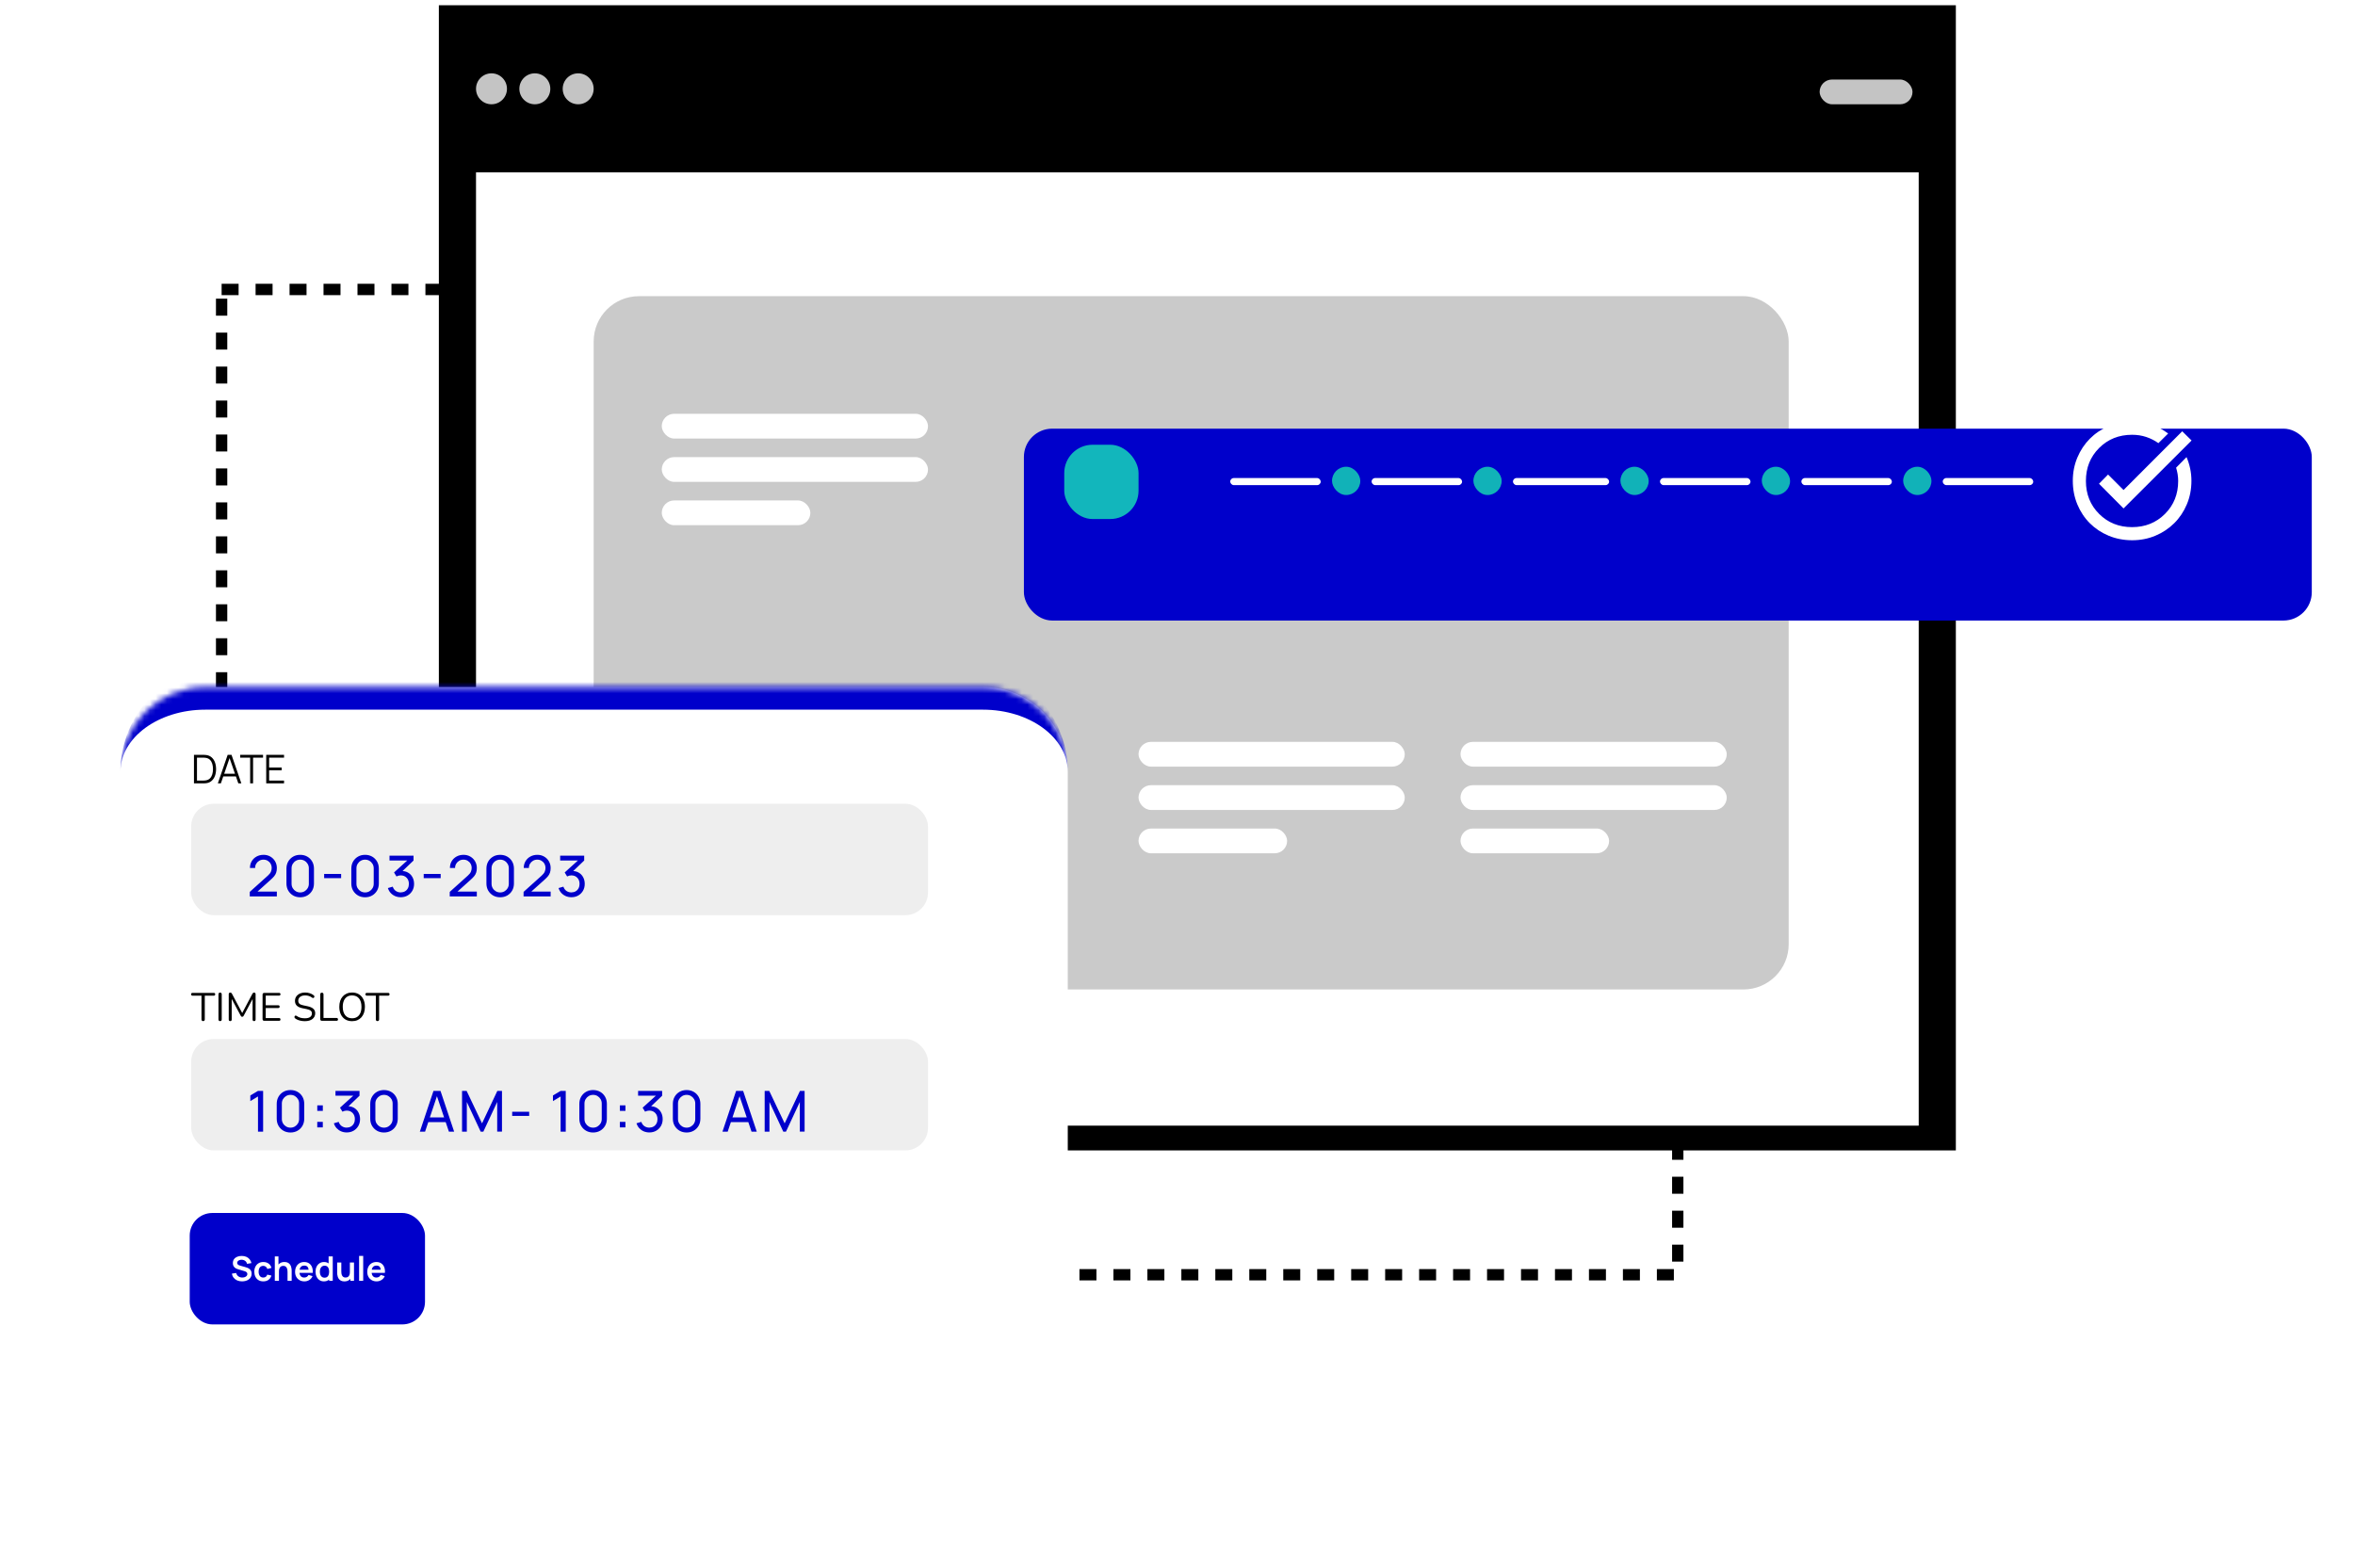
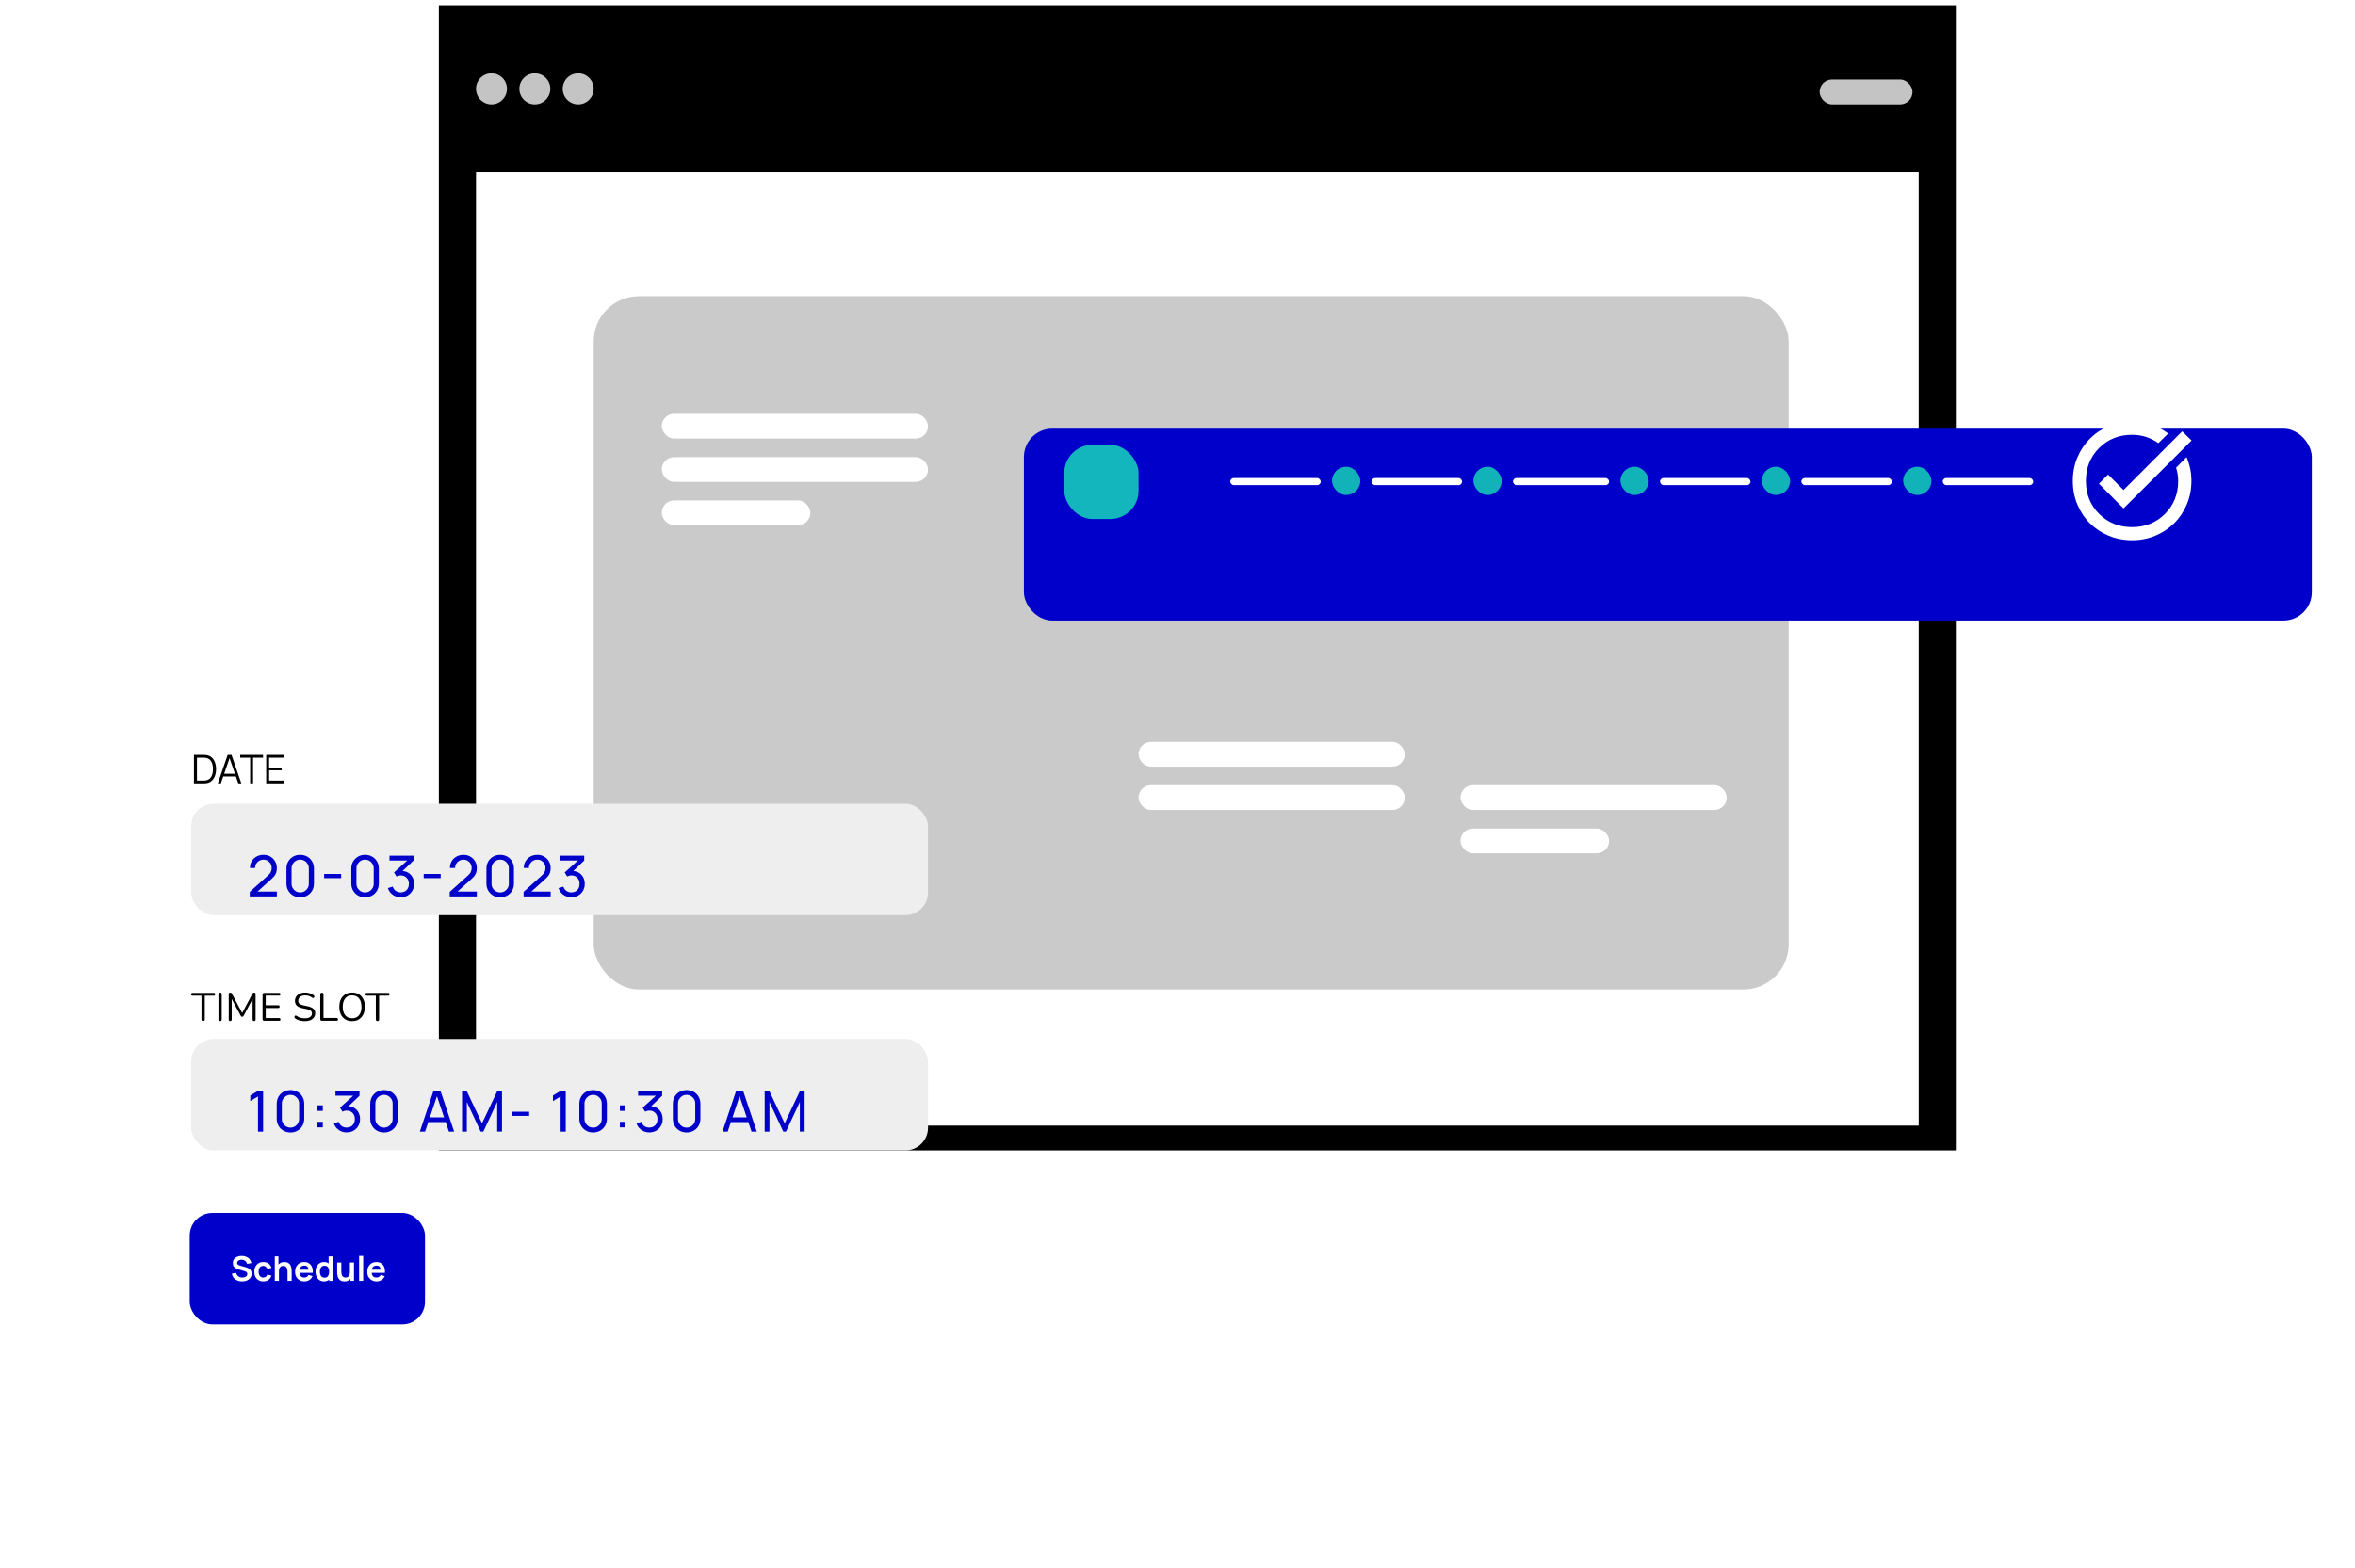
<svg xmlns="http://www.w3.org/2000/svg" width="416" height="277" viewBox="0 0 416 277" fill="none">
-   <rect x="39.148" y="51.145" width="257.219" height="174.094" stroke="black" stroke-width="2" stroke-linejoin="round" stroke-dasharray="3 3" />
  <rect x="77.523" y="0.926" width="267.969" height="202.344" fill="black" />
  <rect x="84.086" y="30.457" width="254.844" height="168.438" fill="white" />
  <rect x="104.869" y="52.332" width="211.094" height="122.5" rx="8" fill="#CACACA" />
  <rect x="321.43" y="14.051" width="16.406" height="4.375" rx="2.188" fill="#C4C4C4" />
  <rect x="201.115" y="131.082" width="47.031" height="4.375" rx="2.188" fill="white" />
  <rect x="116.898" y="73.113" width="47.031" height="4.375" rx="2.188" fill="white" />
-   <rect x="257.992" y="131.082" width="47.031" height="4.375" rx="2.188" fill="white" />
  <rect x="201.115" y="138.738" width="47.031" height="4.375" rx="2.188" fill="white" />
  <rect x="116.898" y="80.769" width="47.031" height="4.375" rx="2.188" fill="white" />
  <rect x="257.992" y="138.738" width="47.031" height="4.375" rx="2.188" fill="white" />
-   <rect x="201.115" y="146.395" width="26.25" height="4.375" rx="2.188" fill="white" />
  <rect x="116.898" y="88.426" width="26.25" height="4.375" rx="2.188" fill="white" />
  <rect x="257.992" y="146.395" width="26.25" height="4.375" rx="2.188" fill="white" />
  <circle cx="86.82" cy="15.691" r="2.734" fill="#C4C4C4" />
  <circle cx="94.477" cy="15.691" r="2.734" fill="#C4C4C4" />
  <circle cx="102.133" cy="15.691" r="2.734" fill="#C4C4C4" />
  <g filter="url(#filter0_d_2232_36298)">
    <mask id="path-18-inside-1_2232_36298" fill="white">
-       <path d="M16.273 126.393C16.273 118.108 22.989 111.393 31.273 111.393H168.617C176.902 111.393 183.617 118.108 183.617 126.393V230.924C183.617 239.208 176.902 245.924 168.617 245.924H31.273C22.989 245.924 16.273 239.208 16.273 230.924V126.393Z" />
-     </mask>
-     <path d="M16.273 126.393C16.273 118.108 22.989 111.393 31.273 111.393H168.617C176.902 111.393 183.617 118.108 183.617 126.393V230.924C183.617 239.208 176.902 245.924 168.617 245.924H31.273C22.989 245.924 16.273 239.208 16.273 230.924V126.393Z" fill="white" />
+       </mask>
    <path d="M16.273 126.393C16.273 115.899 24.78 107.393 35.273 107.393H164.617C175.111 107.393 183.617 115.899 183.617 126.393C183.617 120.317 176.902 115.393 168.617 115.393H31.273C22.989 115.393 16.273 120.317 16.273 126.393ZM183.617 245.924H16.273H183.617ZM16.273 245.924V111.393V245.924ZM183.617 111.393V245.924V111.393Z" fill="#0000CB" mask="url(#path-18-inside-1_2232_36298)" />
  </g>
  <rect x="33.773" y="142.018" width="130.156" height="19.688" rx="4" fill="#EEEEEE" />
  <rect x="33.773" y="183.58" width="130.156" height="19.688" rx="4" fill="#EEEEEE" />
  <rect x="33.512" y="214.326" width="41.563" height="19.688" rx="4" fill="#0000CB" />
  <path d="M34.263 138.416V133.376H35.793C35.847 133.376 35.938 133.377 36.066 133.38C36.197 133.382 36.321 133.391 36.44 133.408C36.823 133.461 37.143 133.604 37.399 133.835C37.656 134.066 37.849 134.36 37.977 134.717C38.105 135.074 38.169 135.467 38.169 135.896C38.169 136.325 38.105 136.719 37.977 137.076C37.849 137.433 37.656 137.727 37.399 137.958C37.143 138.189 36.823 138.331 36.44 138.385C36.324 138.399 36.199 138.408 36.066 138.413C35.933 138.415 35.842 138.416 35.793 138.416H34.263ZM34.795 137.923H35.793C35.889 137.923 35.991 137.92 36.101 137.916C36.213 137.909 36.309 137.897 36.388 137.881C36.682 137.829 36.919 137.71 37.098 137.524C37.28 137.337 37.413 137.104 37.497 136.824C37.581 136.541 37.623 136.232 37.623 135.896C37.623 135.558 37.581 135.247 37.497 134.965C37.413 134.683 37.28 134.449 37.098 134.265C36.916 134.081 36.68 133.963 36.388 133.912C36.309 133.895 36.212 133.885 36.097 133.88C35.985 133.873 35.884 133.87 35.793 133.87H34.795V137.923ZM38.48 138.416L40.216 133.376H40.898L42.634 138.416H42.099L40.45 133.663H40.653L39.015 138.416H38.48ZM39.253 137.195V136.712H41.857V137.195H39.253ZM44.19 138.416V133.87H42.429V133.376H46.465V133.87H44.704V138.416H44.19ZM47.026 138.416V133.376H50.176V133.87H47.541V135.613H49.756V136.106H47.541V137.923H50.176V138.416H47.026Z" fill="black" />
  <path d="M35.88 180.42C35.792 180.42 35.722 180.394 35.67 180.343C35.619 180.287 35.593 180.212 35.593 180.119V175.933H34.018C33.934 175.933 33.869 175.91 33.822 175.863C33.776 175.816 33.752 175.756 33.752 175.681C33.752 175.602 33.776 175.541 33.822 175.499C33.869 175.457 33.934 175.436 34.018 175.436H37.749C37.833 175.436 37.899 175.457 37.945 175.499C37.992 175.541 38.015 175.602 38.015 175.681C38.015 175.76 37.992 175.823 37.945 175.87C37.899 175.912 37.833 175.933 37.749 175.933H36.174V180.119C36.174 180.212 36.149 180.287 36.097 180.343C36.051 180.394 35.978 180.42 35.88 180.42ZM38.88 180.42C38.787 180.42 38.715 180.394 38.663 180.343C38.617 180.287 38.593 180.212 38.593 180.119V175.688C38.593 175.59 38.617 175.515 38.663 175.464C38.715 175.413 38.787 175.387 38.88 175.387C38.974 175.387 39.044 175.413 39.09 175.464C39.142 175.515 39.167 175.59 39.167 175.688V180.119C39.167 180.212 39.144 180.287 39.097 180.343C39.051 180.394 38.978 180.42 38.88 180.42ZM40.671 180.42C40.587 180.42 40.522 180.397 40.475 180.35C40.429 180.299 40.405 180.229 40.405 180.14V175.667C40.405 175.574 40.429 175.504 40.475 175.457C40.522 175.41 40.587 175.387 40.671 175.387C40.746 175.387 40.804 175.403 40.846 175.436C40.893 175.464 40.935 175.513 40.972 175.583L42.89 179.195H42.68L44.591 175.583C44.629 175.513 44.668 175.464 44.71 175.436C44.752 175.403 44.813 175.387 44.892 175.387C44.972 175.387 45.035 175.41 45.081 175.457C45.128 175.504 45.151 175.574 45.151 175.667V180.14C45.151 180.229 45.128 180.299 45.081 180.35C45.039 180.397 44.974 180.42 44.885 180.42C44.801 180.42 44.736 180.397 44.689 180.35C44.643 180.299 44.619 180.229 44.619 180.14V176.206H44.787L43.037 179.489C43.005 179.55 42.97 179.594 42.932 179.622C42.9 179.645 42.851 179.657 42.785 179.657C42.72 179.657 42.669 179.643 42.631 179.615C42.594 179.587 42.561 179.545 42.533 179.489L40.762 176.199H40.93V180.14C40.93 180.229 40.907 180.299 40.86 180.35C40.818 180.397 40.755 180.42 40.671 180.42ZM46.694 180.371C46.592 180.371 46.513 180.345 46.456 180.294C46.405 180.238 46.38 180.159 46.38 180.056V175.751C46.38 175.648 46.405 175.571 46.456 175.52C46.513 175.464 46.592 175.436 46.694 175.436H49.298C49.378 175.436 49.438 175.457 49.48 175.499C49.523 175.541 49.544 175.599 49.544 175.674C49.544 175.753 49.523 175.814 49.48 175.856C49.438 175.898 49.378 175.919 49.298 175.919H46.94V177.627H49.151C49.231 177.627 49.291 177.648 49.334 177.69C49.376 177.727 49.397 177.786 49.397 177.865C49.397 177.944 49.376 178.005 49.334 178.047C49.291 178.089 49.231 178.11 49.151 178.11H46.94V179.888H49.298C49.378 179.888 49.438 179.909 49.48 179.951C49.523 179.993 49.544 180.051 49.544 180.126C49.544 180.205 49.523 180.266 49.48 180.308C49.438 180.35 49.378 180.371 49.298 180.371H46.694ZM53.861 180.434C53.642 180.434 53.427 180.415 53.217 180.378C53.007 180.341 52.811 180.287 52.629 180.217C52.452 180.147 52.291 180.058 52.146 179.951C52.09 179.909 52.051 179.862 52.027 179.811C52.009 179.755 52.004 179.701 52.013 179.65C52.027 179.594 52.051 179.547 52.083 179.51C52.121 179.473 52.165 179.452 52.216 179.447C52.268 179.442 52.324 179.459 52.384 179.496C52.594 179.645 52.818 179.755 53.056 179.825C53.294 179.89 53.563 179.923 53.861 179.923C54.281 179.923 54.592 179.846 54.792 179.692C54.998 179.533 55.1 179.326 55.1 179.069C55.1 178.859 55.026 178.696 54.876 178.579C54.732 178.458 54.487 178.362 54.141 178.292L53.413 178.145C52.975 178.052 52.646 177.9 52.426 177.69C52.212 177.475 52.104 177.191 52.104 176.836C52.104 176.617 52.149 176.418 52.237 176.241C52.326 176.059 52.45 175.905 52.608 175.779C52.767 175.648 52.956 175.548 53.175 175.478C53.395 175.408 53.637 175.373 53.903 175.373C54.197 175.373 54.47 175.415 54.722 175.499C54.979 175.578 55.21 175.7 55.415 175.863C55.467 175.905 55.502 175.954 55.52 176.01C55.539 176.061 55.541 176.113 55.527 176.164C55.513 176.211 55.488 176.25 55.45 176.283C55.418 176.316 55.373 176.334 55.317 176.339C55.266 176.344 55.208 176.325 55.142 176.283C54.956 176.143 54.762 176.043 54.561 175.982C54.361 175.917 54.139 175.884 53.896 175.884C53.649 175.884 53.434 175.921 53.252 175.996C53.075 176.071 52.935 176.18 52.832 176.325C52.734 176.465 52.685 176.628 52.685 176.815C52.685 177.039 52.753 177.216 52.888 177.347C53.028 177.478 53.255 177.573 53.567 177.634L54.295 177.788C54.767 177.886 55.114 178.035 55.338 178.236C55.567 178.432 55.681 178.7 55.681 179.041C55.681 179.246 55.639 179.435 55.555 179.608C55.471 179.781 55.35 179.93 55.191 180.056C55.033 180.177 54.841 180.271 54.617 180.336C54.393 180.401 54.141 180.434 53.861 180.434ZM56.866 180.371C56.773 180.371 56.7 180.345 56.649 180.294C56.598 180.238 56.572 180.163 56.572 180.07V175.702C56.572 175.604 56.595 175.529 56.642 175.478C56.693 175.427 56.766 175.401 56.859 175.401C56.952 175.401 57.022 175.427 57.069 175.478C57.12 175.529 57.146 175.604 57.146 175.702V179.867H59.442C59.526 179.867 59.591 179.89 59.638 179.937C59.685 179.979 59.708 180.04 59.708 180.119C59.708 180.198 59.685 180.261 59.638 180.308C59.591 180.35 59.526 180.371 59.442 180.371H56.866ZM62.192 180.434C61.734 180.434 61.335 180.331 60.995 180.126C60.659 179.916 60.397 179.622 60.211 179.244C60.029 178.866 59.938 178.418 59.938 177.9C59.938 177.508 59.989 177.158 60.092 176.85C60.199 176.537 60.351 176.274 60.547 176.059C60.743 175.84 60.978 175.672 61.254 175.555C61.534 175.434 61.846 175.373 62.192 175.373C62.658 175.373 63.06 175.476 63.396 175.681C63.736 175.886 63.998 176.178 64.18 176.556C64.366 176.929 64.46 177.375 64.46 177.893C64.46 178.285 64.406 178.637 64.299 178.95C64.191 179.263 64.04 179.529 63.844 179.748C63.648 179.967 63.41 180.138 63.13 180.259C62.854 180.376 62.542 180.434 62.192 180.434ZM62.192 179.923C62.546 179.923 62.845 179.844 63.088 179.685C63.335 179.526 63.524 179.295 63.655 178.992C63.785 178.689 63.851 178.325 63.851 177.9C63.851 177.261 63.706 176.766 63.417 176.416C63.132 176.061 62.724 175.884 62.192 175.884C61.846 175.884 61.55 175.963 61.303 176.122C61.06 176.281 60.873 176.512 60.743 176.815C60.612 177.114 60.547 177.475 60.547 177.9C60.547 178.535 60.691 179.032 60.981 179.391C61.27 179.746 61.674 179.923 62.192 179.923ZM66.676 180.42C66.588 180.42 66.518 180.394 66.466 180.343C66.415 180.287 66.389 180.212 66.389 180.119V175.933H64.814C64.73 175.933 64.665 175.91 64.618 175.863C64.572 175.816 64.548 175.756 64.548 175.681C64.548 175.602 64.572 175.541 64.618 175.499C64.665 175.457 64.73 175.436 64.814 175.436H68.545C68.629 175.436 68.695 175.457 68.741 175.499C68.788 175.541 68.811 175.602 68.811 175.681C68.811 175.76 68.788 175.823 68.741 175.87C68.695 175.912 68.629 175.933 68.545 175.933H66.97V180.119C66.97 180.212 66.945 180.287 66.893 180.343C66.847 180.394 66.774 180.42 66.676 180.42Z" fill="black" />
  <path d="M42.755 226.41C42.439 226.41 42.154 226.355 41.9 226.245C41.648 226.135 41.44 225.978 41.276 225.774C41.114 225.568 41.011 225.324 40.967 225.042L41.717 224.928C41.781 225.184 41.912 225.382 42.11 225.522C42.31 225.662 42.54 225.732 42.8 225.732C42.954 225.732 43.099 225.708 43.235 225.66C43.371 225.612 43.481 225.542 43.565 225.45C43.651 225.358 43.694 225.245 43.694 225.111C43.694 225.051 43.684 224.996 43.664 224.946C43.644 224.894 43.614 224.848 43.574 224.808C43.536 224.768 43.486 224.732 43.424 224.7C43.364 224.666 43.294 224.637 43.214 224.613L42.098 224.283C42.002 224.255 41.898 224.218 41.786 224.172C41.676 224.124 41.571 224.059 41.471 223.977C41.373 223.893 41.292 223.787 41.228 223.659C41.166 223.529 41.135 223.369 41.135 223.179C41.135 222.901 41.205 222.668 41.345 222.48C41.487 222.29 41.677 222.148 41.915 222.054C42.155 221.96 42.421 221.914 42.713 221.916C43.009 221.918 43.273 221.969 43.505 222.069C43.737 222.167 43.931 222.31 44.087 222.498C44.243 222.686 44.353 222.913 44.417 223.179L43.64 223.314C43.608 223.162 43.546 223.033 43.454 222.927C43.364 222.819 43.253 222.737 43.121 222.681C42.991 222.625 42.852 222.595 42.704 222.591C42.56 222.589 42.426 222.611 42.302 222.657C42.18 222.701 42.081 222.765 42.005 222.849C41.931 222.933 41.894 223.031 41.894 223.143C41.894 223.249 41.926 223.336 41.99 223.404C42.054 223.47 42.133 223.523 42.227 223.563C42.323 223.601 42.42 223.633 42.518 223.659L43.292 223.875C43.398 223.903 43.517 223.941 43.649 223.989C43.781 224.037 43.908 224.104 44.03 224.19C44.152 224.276 44.252 224.389 44.33 224.529C44.41 224.669 44.45 224.847 44.45 225.063C44.45 225.287 44.403 225.484 44.309 225.654C44.217 225.822 44.092 225.962 43.934 226.074C43.776 226.186 43.595 226.27 43.391 226.326C43.189 226.382 42.977 226.41 42.755 226.41ZM46.506 226.41C46.172 226.41 45.887 226.336 45.651 226.188C45.415 226.038 45.234 225.834 45.108 225.576C44.984 225.318 44.921 225.026 44.919 224.7C44.921 224.368 44.986 224.074 45.114 223.818C45.244 223.56 45.428 223.358 45.666 223.212C45.904 223.064 46.187 222.99 46.515 222.99C46.883 222.99 47.194 223.083 47.448 223.269C47.704 223.453 47.871 223.705 47.949 224.025L47.229 224.22C47.173 224.046 47.08 223.911 46.95 223.815C46.82 223.717 46.672 223.668 46.506 223.668C46.318 223.668 46.163 223.713 46.041 223.803C45.919 223.891 45.829 224.013 45.771 224.169C45.713 224.325 45.684 224.502 45.684 224.7C45.684 225.008 45.753 225.257 45.891 225.447C46.029 225.637 46.234 225.732 46.506 225.732C46.698 225.732 46.849 225.688 46.959 225.6C47.071 225.512 47.155 225.385 47.211 225.219L47.949 225.384C47.849 225.714 47.674 225.968 47.424 226.146C47.174 226.322 46.868 226.41 46.506 226.41ZM50.791 226.32V224.76C50.791 224.658 50.784 224.545 50.77 224.421C50.756 224.297 50.723 224.178 50.671 224.064C50.621 223.948 50.545 223.853 50.443 223.779C50.343 223.705 50.207 223.668 50.035 223.668C49.943 223.668 49.852 223.683 49.762 223.713C49.672 223.743 49.59 223.795 49.516 223.869C49.444 223.941 49.386 224.041 49.342 224.169C49.298 224.295 49.276 224.457 49.276 224.655L48.847 224.472C48.847 224.196 48.9 223.946 49.006 223.722C49.114 223.498 49.272 223.32 49.48 223.188C49.688 223.054 49.944 222.987 50.248 222.987C50.488 222.987 50.686 223.027 50.842 223.107C50.998 223.187 51.122 223.289 51.214 223.413C51.306 223.537 51.374 223.669 51.418 223.809C51.462 223.949 51.49 224.082 51.502 224.208C51.516 224.332 51.523 224.433 51.523 224.511V226.32H50.791ZM48.544 226.32V222H49.189V224.274H49.276V226.32H48.544ZM53.779 226.41C53.451 226.41 53.163 226.339 52.915 226.197C52.667 226.055 52.473 225.858 52.333 225.606C52.195 225.354 52.126 225.064 52.126 224.736C52.126 224.382 52.194 224.075 52.33 223.815C52.466 223.553 52.655 223.35 52.897 223.206C53.139 223.062 53.419 222.99 53.737 222.99C54.073 222.99 54.358 223.069 54.592 223.227C54.828 223.383 55.003 223.604 55.117 223.89C55.231 224.176 55.274 224.513 55.246 224.901H54.529V224.637C54.527 224.285 54.465 224.028 54.343 223.866C54.221 223.704 54.029 223.623 53.767 223.623C53.471 223.623 53.251 223.715 53.107 223.899C52.963 224.081 52.891 224.348 52.891 224.7C52.891 225.028 52.963 225.282 53.107 225.462C53.251 225.642 53.461 225.732 53.737 225.732C53.915 225.732 54.068 225.693 54.196 225.615C54.326 225.535 54.426 225.42 54.496 225.27L55.21 225.486C55.086 225.778 54.894 226.005 54.634 226.167C54.376 226.329 54.091 226.41 53.779 226.41ZM52.663 224.901V224.355H54.892V224.901H52.663ZM57.215 226.41C56.916 226.41 56.657 226.335 56.434 226.185C56.212 226.035 56.041 225.831 55.919 225.573C55.797 225.315 55.736 225.024 55.736 224.7C55.736 224.372 55.797 224.08 55.919 223.824C56.042 223.566 56.218 223.363 56.444 223.215C56.669 223.065 56.935 222.99 57.242 222.99C57.55 222.99 57.807 223.065 58.016 223.215C58.225 223.363 58.385 223.566 58.492 223.824C58.6 224.082 58.654 224.374 58.654 224.7C58.654 225.022 58.6 225.313 58.492 225.573C58.385 225.831 58.224 226.035 58.01 226.185C57.795 226.335 57.531 226.41 57.215 226.41ZM57.325 225.762C57.52 225.762 57.675 225.718 57.794 225.63C57.913 225.54 58.001 225.415 58.054 225.255C58.111 225.095 58.139 224.91 58.139 224.7C58.139 224.488 58.111 224.303 58.054 224.145C58.001 223.985 57.916 223.861 57.8 223.773C57.684 223.683 57.533 223.638 57.349 223.638C57.156 223.638 56.995 223.686 56.87 223.782C56.743 223.876 56.651 224.004 56.59 224.166C56.531 224.326 56.501 224.504 56.501 224.7C56.501 224.898 56.529 225.078 56.587 225.24C56.648 225.4 56.739 225.527 56.861 225.621C56.983 225.715 57.138 225.762 57.325 225.762ZM58.139 226.32V224.046H58.048V222H58.778V226.32H58.139ZM60.834 226.413C60.594 226.413 60.396 226.373 60.24 226.293C60.084 226.213 59.96 226.111 59.868 225.987C59.776 225.863 59.708 225.731 59.664 225.591C59.62 225.451 59.591 225.319 59.577 225.195C59.565 225.069 59.559 224.967 59.559 224.889V223.08H60.291V224.64C60.291 224.74 60.298 224.853 60.312 224.979C60.326 225.103 60.358 225.223 60.408 225.339C60.46 225.453 60.536 225.547 60.636 225.621C60.738 225.695 60.875 225.732 61.047 225.732C61.139 225.732 61.23 225.717 61.32 225.687C61.41 225.657 61.491 225.606 61.563 225.534C61.637 225.46 61.696 225.359 61.74 225.231C61.784 225.103 61.806 224.941 61.806 224.745L62.235 224.928C62.235 225.204 62.181 225.454 62.073 225.678C61.967 225.902 61.81 226.081 61.602 226.215C61.394 226.347 61.138 226.413 60.834 226.413ZM61.893 226.32V225.315H61.806V223.08H62.532V226.32H61.893ZM63.434 226.32V221.91H64.157V226.32H63.434ZM66.529 226.41C66.201 226.41 65.913 226.339 65.665 226.197C65.417 226.055 65.223 225.858 65.083 225.606C64.945 225.354 64.876 225.064 64.876 224.736C64.876 224.382 64.944 224.075 65.08 223.815C65.216 223.553 65.405 223.35 65.647 223.206C65.889 223.062 66.169 222.99 66.487 222.99C66.823 222.99 67.108 223.069 67.342 223.227C67.578 223.383 67.753 223.604 67.867 223.89C67.981 224.176 68.024 224.513 67.996 224.901H67.279V224.637C67.277 224.285 67.215 224.028 67.093 223.866C66.971 223.704 66.779 223.623 66.517 223.623C66.221 223.623 66.001 223.715 65.857 223.899C65.713 224.081 65.641 224.348 65.641 224.7C65.641 225.028 65.713 225.282 65.857 225.462C66.001 225.642 66.211 225.732 66.487 225.732C66.665 225.732 66.818 225.693 66.946 225.615C67.076 225.535 67.176 225.42 67.246 225.27L67.96 225.486C67.836 225.778 67.644 226.005 67.384 226.167C67.126 226.329 66.841 226.41 66.529 226.41ZM65.413 224.901V224.355H67.642V224.901H65.413Z" fill="white" />
  <path d="M44.119 158.388L44.124 157.588L47.319 154.713C47.586 154.473 47.764 154.246 47.854 154.033C47.947 153.816 47.994 153.594 47.994 153.368C47.994 153.091 47.931 152.841 47.804 152.618C47.678 152.394 47.504 152.218 47.284 152.088C47.068 151.958 46.821 151.893 46.544 151.893C46.258 151.893 46.002 151.961 45.779 152.098C45.556 152.231 45.379 152.409 45.249 152.633C45.123 152.856 45.061 153.099 45.064 153.363H44.154C44.154 152.909 44.259 152.509 44.469 152.163C44.679 151.813 44.964 151.539 45.324 151.343C45.688 151.143 46.099 151.043 46.559 151.043C47.006 151.043 47.406 151.146 47.759 151.353C48.112 151.556 48.391 151.834 48.594 152.188C48.801 152.538 48.904 152.934 48.904 153.378C48.904 153.691 48.864 153.963 48.784 154.193C48.708 154.423 48.587 154.636 48.424 154.833C48.261 155.026 48.056 155.233 47.809 155.453L45.154 157.838L45.039 157.538H48.904V158.388H44.119ZM53.03 158.543C52.564 158.543 52.147 158.438 51.78 158.228C51.417 158.014 51.129 157.726 50.915 157.363C50.705 156.996 50.6 156.579 50.6 156.113V153.473C50.6 153.006 50.705 152.589 50.915 152.223C51.129 151.856 51.417 151.568 51.78 151.358C52.147 151.148 52.564 151.043 53.03 151.043C53.497 151.043 53.914 151.148 54.28 151.358C54.647 151.568 54.935 151.856 55.145 152.223C55.355 152.589 55.46 153.006 55.46 153.473V156.113C55.46 156.579 55.355 156.996 55.145 157.363C54.935 157.726 54.647 158.014 54.28 158.228C53.914 158.438 53.497 158.543 53.03 158.543ZM53.03 157.688C53.314 157.688 53.57 157.619 53.8 157.483C54.03 157.346 54.214 157.163 54.35 156.933C54.487 156.699 54.555 156.443 54.555 156.163V153.418C54.555 153.134 54.487 152.878 54.35 152.648C54.214 152.418 54.03 152.234 53.8 152.098C53.57 151.961 53.314 151.893 53.03 151.893C52.75 151.893 52.494 151.961 52.26 152.098C52.03 152.234 51.847 152.418 51.71 152.648C51.574 152.878 51.505 153.134 51.505 153.418V156.163C51.505 156.443 51.574 156.699 51.71 156.933C51.847 157.163 52.03 157.346 52.26 157.483C52.494 157.619 52.75 157.688 53.03 157.688ZM57.26 155.158V154.423H60.26V155.158H57.26ZM64.489 158.543C64.023 158.543 63.606 158.438 63.239 158.228C62.876 158.014 62.588 157.726 62.374 157.363C62.164 156.996 62.059 156.579 62.059 156.113V153.473C62.059 153.006 62.164 152.589 62.374 152.223C62.588 151.856 62.876 151.568 63.239 151.358C63.606 151.148 64.023 151.043 64.489 151.043C64.956 151.043 65.373 151.148 65.739 151.358C66.106 151.568 66.394 151.856 66.604 152.223C66.814 152.589 66.919 153.006 66.919 153.473V156.113C66.919 156.579 66.814 156.996 66.604 157.363C66.394 157.726 66.106 158.014 65.739 158.228C65.373 158.438 64.956 158.543 64.489 158.543ZM64.489 157.688C64.773 157.688 65.029 157.619 65.259 157.483C65.489 157.346 65.673 157.163 65.809 156.933C65.946 156.699 66.014 156.443 66.014 156.163V153.418C66.014 153.134 65.946 152.878 65.809 152.648C65.673 152.418 65.489 152.234 65.259 152.098C65.029 151.961 64.773 151.893 64.489 151.893C64.209 151.893 63.953 151.961 63.719 152.098C63.489 152.234 63.306 152.418 63.169 152.648C63.033 152.878 62.964 153.134 62.964 153.418V156.163C62.964 156.443 63.033 156.699 63.169 156.933C63.306 157.163 63.489 157.346 63.719 157.483C63.953 157.619 64.209 157.688 64.489 157.688ZM70.794 158.533C70.438 158.533 70.106 158.468 69.799 158.338C69.493 158.204 69.228 158.018 69.004 157.778C68.784 157.534 68.623 157.246 68.519 156.913L69.374 156.668C69.484 157.001 69.668 157.254 69.924 157.428C70.181 157.601 70.469 157.686 70.789 157.683C71.082 157.676 71.336 157.609 71.549 157.483C71.766 157.353 71.933 157.176 72.049 156.953C72.169 156.729 72.229 156.471 72.229 156.178C72.229 155.731 72.096 155.369 71.829 155.093C71.562 154.813 71.213 154.673 70.779 154.673C70.659 154.673 70.532 154.689 70.399 154.723C70.269 154.756 70.147 154.803 70.034 154.863L69.604 154.158L72.274 151.743L72.389 152.043H68.804V151.193H73.049V152.048L70.774 154.228L70.764 153.913C71.241 153.879 71.657 153.958 72.014 154.148C72.371 154.338 72.647 154.609 72.844 154.963C73.044 155.316 73.144 155.721 73.144 156.178C73.144 156.638 73.041 157.044 72.834 157.398C72.627 157.751 72.347 158.029 71.994 158.233C71.641 158.433 71.241 158.533 70.794 158.533ZM74.844 155.158V154.423H77.844V155.158H74.844ZM79.443 158.388L79.448 157.588L82.643 154.713C82.91 154.473 83.088 154.246 83.178 154.033C83.272 153.816 83.318 153.594 83.318 153.368C83.318 153.091 83.255 152.841 83.128 152.618C83.002 152.394 82.828 152.218 82.608 152.088C82.392 151.958 82.145 151.893 81.868 151.893C81.582 151.893 81.327 151.961 81.103 152.098C80.88 152.231 80.703 152.409 80.573 152.633C80.447 152.856 80.385 153.099 80.388 153.363H79.478C79.478 152.909 79.583 152.509 79.793 152.163C80.003 151.813 80.288 151.539 80.648 151.343C81.012 151.143 81.423 151.043 81.883 151.043C82.33 151.043 82.73 151.146 83.083 151.353C83.437 151.556 83.715 151.834 83.918 152.188C84.125 152.538 84.228 152.934 84.228 153.378C84.228 153.691 84.188 153.963 84.108 154.193C84.032 154.423 83.912 154.636 83.748 154.833C83.585 155.026 83.38 155.233 83.133 155.453L80.478 157.838L80.363 157.538H84.228V158.388H79.443ZM88.355 158.543C87.888 158.543 87.471 158.438 87.105 158.228C86.741 158.014 86.453 157.726 86.24 157.363C86.03 156.996 85.925 156.579 85.925 156.113V153.473C85.925 153.006 86.03 152.589 86.24 152.223C86.453 151.856 86.741 151.568 87.105 151.358C87.471 151.148 87.888 151.043 88.355 151.043C88.821 151.043 89.238 151.148 89.605 151.358C89.971 151.568 90.26 151.856 90.47 152.223C90.68 152.589 90.785 153.006 90.785 153.473V156.113C90.785 156.579 90.68 156.996 90.47 157.363C90.26 157.726 89.971 158.014 89.605 158.228C89.238 158.438 88.821 158.543 88.355 158.543ZM88.355 157.688C88.638 157.688 88.895 157.619 89.125 157.483C89.355 157.346 89.538 157.163 89.675 156.933C89.811 156.699 89.88 156.443 89.88 156.163V153.418C89.88 153.134 89.811 152.878 89.675 152.648C89.538 152.418 89.355 152.234 89.125 152.098C88.895 151.961 88.638 151.893 88.355 151.893C88.075 151.893 87.818 151.961 87.585 152.098C87.355 152.234 87.171 152.418 87.035 152.648C86.898 152.878 86.83 153.134 86.83 153.418V156.163C86.83 156.443 86.898 156.699 87.035 156.933C87.171 157.163 87.355 157.346 87.585 157.483C87.818 157.619 88.075 157.688 88.355 157.688ZM92.484 158.388L92.489 157.588L95.684 154.713C95.951 154.473 96.129 154.246 96.219 154.033C96.313 153.816 96.359 153.594 96.359 153.368C96.359 153.091 96.296 152.841 96.169 152.618C96.043 152.394 95.869 152.218 95.649 152.088C95.433 151.958 95.186 151.893 94.909 151.893C94.623 151.893 94.368 151.961 94.144 152.098C93.921 152.231 93.744 152.409 93.614 152.633C93.488 152.856 93.426 153.099 93.429 153.363H92.519C92.519 152.909 92.624 152.509 92.834 152.163C93.044 151.813 93.329 151.539 93.689 151.343C94.053 151.143 94.464 151.043 94.924 151.043C95.371 151.043 95.771 151.146 96.124 151.353C96.478 151.556 96.756 151.834 96.959 152.188C97.166 152.538 97.269 152.934 97.269 153.378C97.269 153.691 97.229 153.963 97.149 154.193C97.073 154.423 96.953 154.636 96.789 154.833C96.626 155.026 96.421 155.233 96.174 155.453L93.519 157.838L93.404 157.538H97.269V158.388H92.484ZM100.941 158.533C100.584 158.533 100.252 158.468 99.946 158.338C99.639 158.204 99.374 158.018 99.151 157.778C98.931 157.534 98.769 157.246 98.666 156.913L99.521 156.668C99.631 157.001 99.814 157.254 100.071 157.428C100.327 157.601 100.616 157.686 100.936 157.683C101.229 157.676 101.482 157.609 101.696 157.483C101.912 157.353 102.079 157.176 102.196 156.953C102.316 156.729 102.376 156.471 102.376 156.178C102.376 155.731 102.242 155.369 101.976 155.093C101.709 154.813 101.359 154.673 100.926 154.673C100.806 154.673 100.679 154.689 100.546 154.723C100.416 154.756 100.294 154.803 100.181 154.863L99.751 154.158L102.421 151.743L102.536 152.043H98.951V151.193H103.196V152.048L100.921 154.228L100.911 153.913C101.387 153.879 101.804 153.958 102.161 154.148C102.517 154.338 102.794 154.609 102.991 154.963C103.191 155.316 103.291 155.721 103.291 156.178C103.291 156.638 103.187 157.044 102.981 157.398C102.774 157.751 102.494 158.029 102.141 158.233C101.787 158.433 101.387 158.533 100.941 158.533Z" fill="#0000CB" />
  <path d="M45.574 199.955V193.74L44.219 194.56V193.565L45.574 192.755H46.479V199.955H45.574ZM51.312 200.105C50.845 200.105 50.428 200 50.062 199.79C49.698 199.577 49.41 199.288 49.197 198.925C48.987 198.558 48.882 198.142 48.882 197.675V195.035C48.882 194.568 48.987 194.152 49.197 193.785C49.41 193.418 49.698 193.13 50.062 192.92C50.428 192.71 50.845 192.605 51.312 192.605C51.778 192.605 52.195 192.71 52.562 192.92C52.928 193.13 53.217 193.418 53.427 193.785C53.637 194.152 53.742 194.568 53.742 195.035V197.675C53.742 198.142 53.637 198.558 53.427 198.925C53.217 199.288 52.928 199.577 52.562 199.79C52.195 200 51.778 200.105 51.312 200.105ZM51.312 199.25C51.595 199.25 51.852 199.182 52.082 199.045C52.312 198.908 52.495 198.725 52.632 198.495C52.768 198.262 52.837 198.005 52.837 197.725V194.98C52.837 194.697 52.768 194.44 52.632 194.21C52.495 193.98 52.312 193.797 52.082 193.66C51.852 193.523 51.595 193.455 51.312 193.455C51.032 193.455 50.775 193.523 50.542 193.66C50.312 193.797 50.128 193.98 49.992 194.21C49.855 194.44 49.787 194.697 49.787 194.98V197.725C49.787 198.005 49.855 198.262 49.992 198.495C50.128 198.725 50.312 198.908 50.542 199.045C50.775 199.182 51.032 199.25 51.312 199.25ZM56.041 199.205V198.225H57.021V199.205H56.041ZM56.046 196.285V195.305H57.026V196.285H56.046ZM61.251 200.095C60.895 200.095 60.563 200.03 60.256 199.9C59.95 199.767 59.684 199.58 59.461 199.34C59.241 199.097 59.08 198.808 58.976 198.475L59.831 198.23C59.941 198.563 60.124 198.817 60.381 198.99C60.638 199.163 60.926 199.248 61.246 199.245C61.539 199.238 61.793 199.172 62.006 199.045C62.223 198.915 62.389 198.738 62.506 198.515C62.626 198.292 62.686 198.033 62.686 197.74C62.686 197.293 62.553 196.932 62.286 196.655C62.02 196.375 61.669 196.235 61.236 196.235C61.116 196.235 60.989 196.252 60.856 196.285C60.726 196.318 60.605 196.365 60.491 196.425L60.061 195.72L62.731 193.305L62.846 193.605H59.261V192.755H63.506V193.61L61.231 195.79L61.221 195.475C61.698 195.442 62.114 195.52 62.471 195.71C62.828 195.9 63.105 196.172 63.301 196.525C63.501 196.878 63.601 197.283 63.601 197.74C63.601 198.2 63.498 198.607 63.291 198.96C63.084 199.313 62.804 199.592 62.451 199.795C62.098 199.995 61.698 200.095 61.251 200.095ZM67.831 200.105C67.365 200.105 66.948 200 66.581 199.79C66.218 199.577 65.93 199.288 65.716 198.925C65.506 198.558 65.401 198.142 65.401 197.675V195.035C65.401 194.568 65.506 194.152 65.716 193.785C65.93 193.418 66.218 193.13 66.581 192.92C66.948 192.71 67.365 192.605 67.831 192.605C68.298 192.605 68.715 192.71 69.081 192.92C69.448 193.13 69.736 193.418 69.946 193.785C70.156 194.152 70.261 194.568 70.261 195.035V197.675C70.261 198.142 70.156 198.558 69.946 198.925C69.736 199.288 69.448 199.577 69.081 199.79C68.715 200 68.298 200.105 67.831 200.105ZM67.831 199.25C68.115 199.25 68.371 199.182 68.601 199.045C68.831 198.908 69.014 198.725 69.151 198.495C69.288 198.262 69.356 198.005 69.356 197.725V194.98C69.356 194.697 69.288 194.44 69.151 194.21C69.014 193.98 68.831 193.797 68.601 193.66C68.371 193.523 68.115 193.455 67.831 193.455C67.551 193.455 67.294 193.523 67.061 193.66C66.831 193.797 66.648 193.98 66.511 194.21C66.374 194.44 66.306 194.697 66.306 194.98V197.725C66.306 198.005 66.374 198.262 66.511 198.495C66.648 198.725 66.831 198.908 67.061 199.045C67.294 199.182 67.551 199.25 67.831 199.25ZM74.163 199.955L76.573 192.755H77.813L80.223 199.955H79.298L77.043 193.275H77.323L75.088 199.955H74.163ZM75.323 198.27V197.435H79.063V198.27H75.323ZM81.618 199.955V192.755H82.428L85.148 198.49L87.853 192.755H88.673V199.95H87.828V194.71L85.383 199.955H84.908L82.463 194.71V199.955H81.618ZM90.475 197.17V196.435H93.475V197.17H90.475ZM99.031 199.955V193.74L97.676 194.56V193.565L99.031 192.755H99.936V199.955H99.031ZM104.769 200.105C104.302 200.105 103.885 200 103.519 199.79C103.155 199.577 102.867 199.288 102.654 198.925C102.444 198.558 102.339 198.142 102.339 197.675V195.035C102.339 194.568 102.444 194.152 102.654 193.785C102.867 193.418 103.155 193.13 103.519 192.92C103.885 192.71 104.302 192.605 104.769 192.605C105.235 192.605 105.652 192.71 106.019 192.92C106.385 193.13 106.674 193.418 106.884 193.785C107.094 194.152 107.199 194.568 107.199 195.035V197.675C107.199 198.142 107.094 198.558 106.884 198.925C106.674 199.288 106.385 199.577 106.019 199.79C105.652 200 105.235 200.105 104.769 200.105ZM104.769 199.25C105.052 199.25 105.309 199.182 105.539 199.045C105.769 198.908 105.952 198.725 106.089 198.495C106.225 198.262 106.294 198.005 106.294 197.725V194.98C106.294 194.697 106.225 194.44 106.089 194.21C105.952 193.98 105.769 193.797 105.539 193.66C105.309 193.523 105.052 193.455 104.769 193.455C104.489 193.455 104.232 193.523 103.999 193.66C103.769 193.797 103.585 193.98 103.449 194.21C103.312 194.44 103.244 194.697 103.244 194.98V197.725C103.244 198.005 103.312 198.262 103.449 198.495C103.585 198.725 103.769 198.908 103.999 199.045C104.232 199.182 104.489 199.25 104.769 199.25ZM109.498 199.205V198.225H110.478V199.205H109.498ZM109.503 196.285V195.305H110.483V196.285H109.503ZM114.708 200.095C114.352 200.095 114.02 200.03 113.713 199.9C113.407 199.767 113.142 199.58 112.918 199.34C112.698 199.097 112.537 198.808 112.433 198.475L113.288 198.23C113.398 198.563 113.582 198.817 113.838 198.99C114.095 199.163 114.383 199.248 114.703 199.245C114.997 199.238 115.25 199.172 115.463 199.045C115.68 198.915 115.847 198.738 115.963 198.515C116.083 198.292 116.143 198.033 116.143 197.74C116.143 197.293 116.01 196.932 115.743 196.655C115.477 196.375 115.127 196.235 114.693 196.235C114.573 196.235 114.447 196.252 114.313 196.285C114.183 196.318 114.062 196.365 113.948 196.425L113.518 195.72L116.188 193.305L116.303 193.605H112.718V192.755H116.963V193.61L114.688 195.79L114.678 195.475C115.155 195.442 115.572 195.52 115.928 195.71C116.285 195.9 116.562 196.172 116.758 196.525C116.958 196.878 117.058 197.283 117.058 197.74C117.058 198.2 116.955 198.607 116.748 198.96C116.542 199.313 116.262 199.592 115.908 199.795C115.555 199.995 115.155 200.095 114.708 200.095ZM121.288 200.105C120.822 200.105 120.405 200 120.038 199.79C119.675 199.577 119.387 199.288 119.173 198.925C118.963 198.558 118.858 198.142 118.858 197.675V195.035C118.858 194.568 118.963 194.152 119.173 193.785C119.387 193.418 119.675 193.13 120.038 192.92C120.405 192.71 120.822 192.605 121.288 192.605C121.755 192.605 122.172 192.71 122.538 192.92C122.905 193.13 123.193 193.418 123.403 193.785C123.613 194.152 123.718 194.568 123.718 195.035V197.675C123.718 198.142 123.613 198.558 123.403 198.925C123.193 199.288 122.905 199.577 122.538 199.79C122.172 200 121.755 200.105 121.288 200.105ZM121.288 199.25C121.572 199.25 121.828 199.182 122.058 199.045C122.288 198.908 122.472 198.725 122.608 198.495C122.745 198.262 122.813 198.005 122.813 197.725V194.98C122.813 194.697 122.745 194.44 122.608 194.21C122.472 193.98 122.288 193.797 122.058 193.66C121.828 193.523 121.572 193.455 121.288 193.455C121.008 193.455 120.752 193.523 120.518 193.66C120.288 193.797 120.105 193.98 119.968 194.21C119.832 194.44 119.763 194.697 119.763 194.98V197.725C119.763 198.005 119.832 198.262 119.968 198.495C120.105 198.725 120.288 198.908 120.518 199.045C120.752 199.182 121.008 199.25 121.288 199.25ZM127.62 199.955L130.03 192.755H131.27L133.68 199.955H132.755L130.5 193.275H130.78L128.545 199.955H127.62ZM128.78 198.27V197.435H132.52V198.27H128.78ZM135.075 199.955V192.755H135.885L138.605 198.49L141.31 192.755H142.13V199.95H141.285V194.71L138.84 199.955H138.365L135.92 194.71V199.955H135.075Z" fill="#0000CB" />
  <g filter="url(#filter1_d_2232_36298)">
    <rect x="174.867" y="68.74" width="227.5" height="33.906" rx="5" fill="#0000CB" />
  </g>
  <path d="M376.641 95.458C375.147 95.458 373.76 95.191 372.48 94.656C371.2 94.123 370.092 93.387 369.156 92.45C368.221 91.514 367.486 90.404 366.953 89.123C366.419 87.841 366.152 86.452 366.152 84.957C366.152 83.494 366.419 82.126 366.953 80.853C367.486 79.579 368.221 78.47 369.156 77.525C370.092 76.58 371.2 75.836 372.48 75.294C373.76 74.752 375.139 74.481 376.616 74.481C377.847 74.481 378.996 74.665 380.063 75.035C381.13 75.405 382.107 75.927 382.993 76.6L381.27 78.301C380.63 77.841 379.92 77.48 379.14 77.217C378.36 76.954 377.519 76.822 376.616 76.822C374.302 76.822 372.365 77.599 370.806 79.152C369.246 80.705 368.467 82.648 368.467 84.981C368.467 87.315 369.246 89.258 370.806 90.811C372.365 92.364 374.302 93.141 376.616 93.141C378.931 93.141 380.868 92.364 382.427 90.811C383.986 89.258 384.766 87.315 384.766 84.981C384.766 84.571 384.733 84.168 384.667 83.773C384.602 83.379 384.512 83.001 384.397 82.64L386.243 80.766C386.522 81.424 386.736 82.101 386.883 82.8C387.031 83.498 387.105 84.217 387.105 84.957C387.105 86.452 386.834 87.841 386.292 89.123C385.751 90.404 385.008 91.514 384.064 92.45C383.12 93.387 382.012 94.123 380.74 94.656C379.468 95.191 378.102 95.458 376.641 95.458ZM375.114 89.838L370.781 85.474L372.381 83.847L375.114 86.584L385.48 76.206L387.13 77.833L375.114 89.838Z" fill="white" />
  <rect x="187.994" y="78.584" width="13.125" height="13.125" rx="5" fill="#12B6BC" />
  <rect x="217.314" y="84.469" width="15.983" height="1.249" rx="0.624" fill="white" />
  <rect x="242.287" y="84.469" width="15.983" height="1.249" rx="0.624" fill="white" />
  <rect x="235.295" y="82.471" width="4.995" height="4.995" rx="2.497" fill="#11B2B8" />
  <rect x="286.24" y="82.471" width="4.995" height="4.995" rx="2.497" fill="#11B2B8" />
  <rect x="260.268" y="82.471" width="4.995" height="4.995" rx="2.497" fill="#11B2B8" />
  <rect x="311.213" y="82.471" width="4.995" height="4.995" rx="2.497" fill="#11B2B8" />
  <rect x="336.186" y="82.471" width="4.995" height="4.995" rx="2.497" fill="#11B2B8" />
  <rect x="267.26" y="84.469" width="16.982" height="1.249" rx="0.624" fill="white" />
  <rect x="293.232" y="84.469" width="15.983" height="1.249" rx="0.624" fill="white" />
  <rect x="318.205" y="84.469" width="15.983" height="1.249" rx="0.624" fill="white" />
  <rect x="343.178" y="84.469" width="15.983" height="1.249" rx="0.624" fill="white" />
  <defs>
    <filter id="filter0_d_2232_36298" x="0.273" y="100.393" width="209.344" height="176.531" filterUnits="userSpaceOnUse" color-interpolation-filters="sRGB">
      <feFlood flood-opacity="0" result="BackgroundImageFix" />
      <feColorMatrix in="SourceAlpha" type="matrix" values="0 0 0 0 0 0 0 0 0 0 0 0 0 0 0 0 0 0 127 0" result="hardAlpha" />
      <feOffset dx="5" dy="10" />
      <feGaussianBlur stdDeviation="10.5" />
      <feComposite in2="hardAlpha" operator="out" />
      <feColorMatrix type="matrix" values="0 0 0 0 0.7 0 0 0 0 0.7 0 0 0 0 0.7 0 0 0 0.25 0" />
      <feBlend mode="normal" in2="BackgroundImageFix" result="effect1_dropShadow_2232_36298" />
      <feBlend mode="normal" in="SourceGraphic" in2="effect1_dropShadow_2232_36298" result="shape" />
    </filter>
    <filter id="filter1_d_2232_36298" x="173.867" y="68.74" width="241.5" height="47.906" filterUnits="userSpaceOnUse" color-interpolation-filters="sRGB">
      <feFlood flood-opacity="0" result="BackgroundImageFix" />
      <feColorMatrix in="SourceAlpha" type="matrix" values="0 0 0 0 0 0 0 0 0 0 0 0 0 0 0 0 0 0 127 0" result="hardAlpha" />
      <feOffset dx="6" dy="7" />
      <feGaussianBlur stdDeviation="3.5" />
      <feComposite in2="hardAlpha" operator="out" />
      <feColorMatrix type="matrix" values="0 0 0 0 0.5 0 0 0 0 0.5 0 0 0 0 0.5 0 0 0 0.25 0" />
      <feBlend mode="normal" in2="BackgroundImageFix" result="effect1_dropShadow_2232_36298" />
      <feBlend mode="normal" in="SourceGraphic" in2="effect1_dropShadow_2232_36298" result="shape" />
    </filter>
  </defs>
</svg>